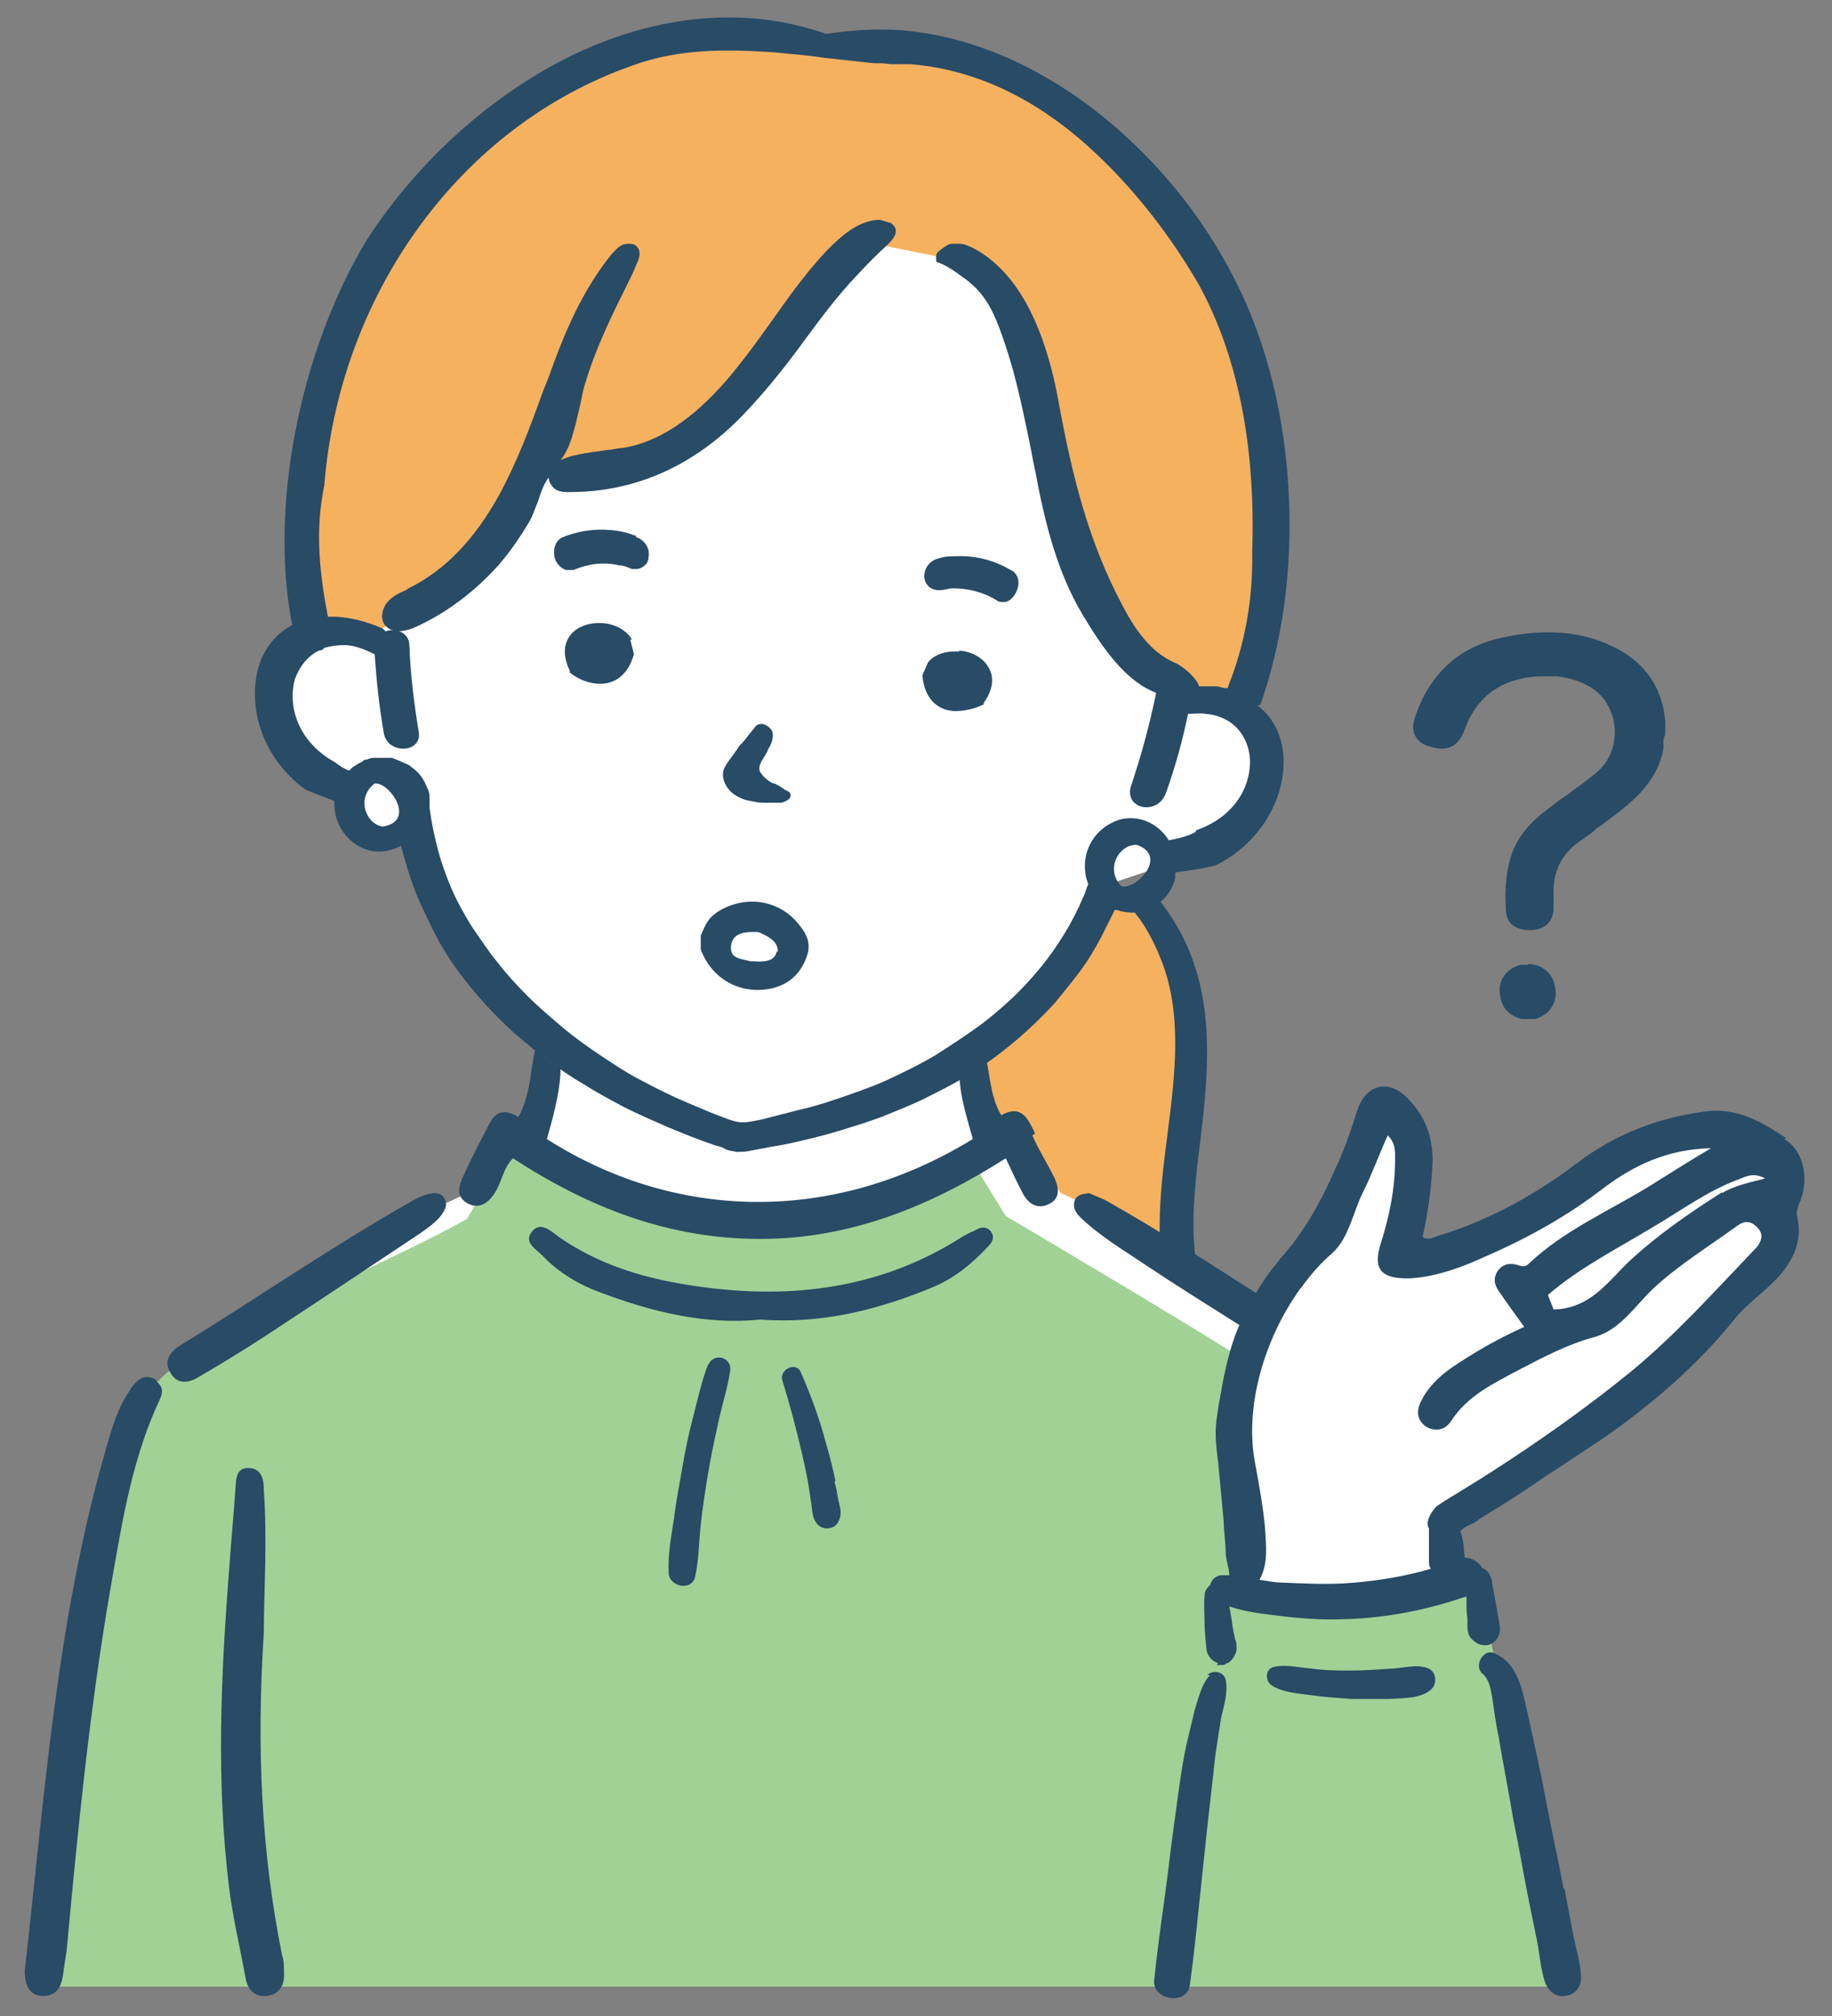
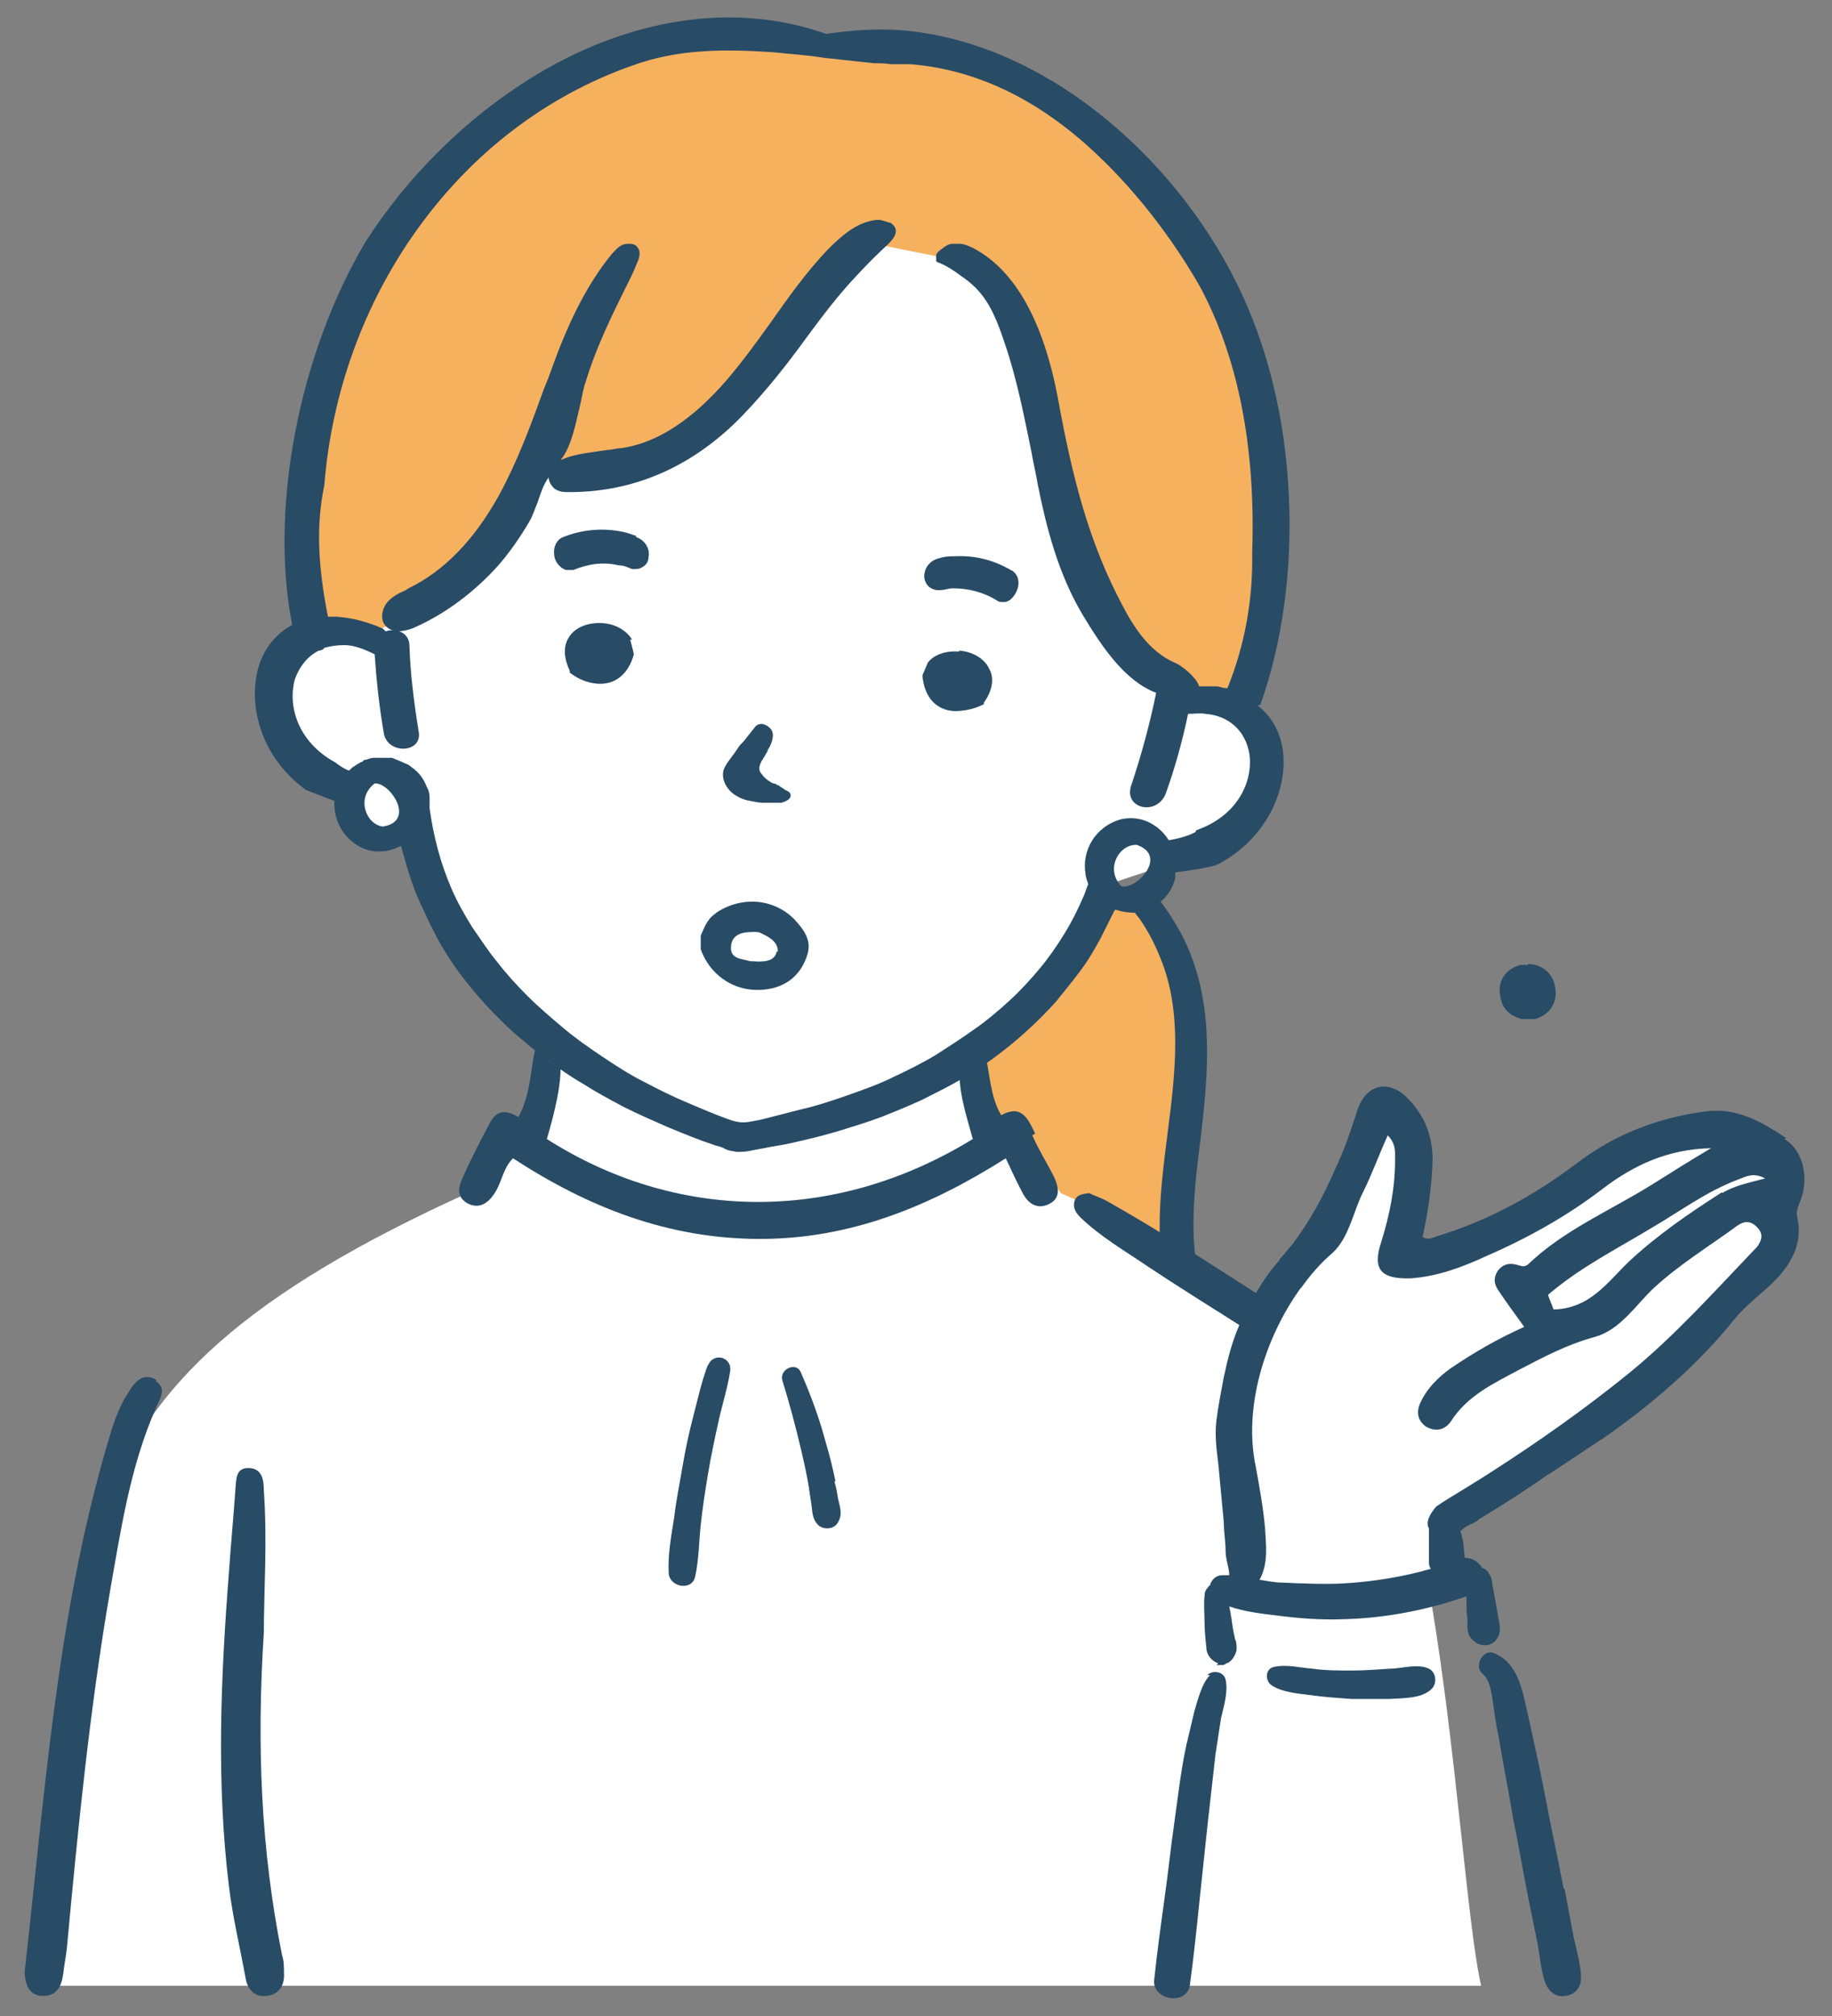
<svg xmlns="http://www.w3.org/2000/svg" version="1.1" viewBox="0 0 200 220">
  <rect x="0" y="0" width="200" height="220" fill="#808080" stroke="none" />
  <defs>
    <style>
      .cls-1 {
        fill: #f6b15f;
      }

      .cls-2 {
        fill: #284b66;
      }

      .cls-3 {
        fill: #fff;
      }

      .cls-4 {
        fill: #a1d195;
      }
    </style>
  </defs>
  <g>
    <g id="_レイヤー_2">
      <g id="_レイヤー_1-2">
        <g>
          <polygon class="cls-1" points="106.6 114.5 118.3 101.7 120 98.5 125.5 98.5 129.8 107.1 128.7 128.1 126.6 136.6 118.9 132.4 113.8 130.2 106.6 119.4 106.6 114.5" />
          <path class="cls-1" d="M32.4,68.9c2.2,1.6,7.9,2.8,12.1,0,4.2-2.8,11-12.8,11-12.8l8.1-4.5,12.8-5.1,12.7-13.6,4.2-4.5s8.7-2.4,13.2,3.5c4.5,5.9,6.7,10.7,6.7,10.7l4.1,17.6,6.2,11.1,4.9,4.8,8,.5s1.6-33.6,0-39.6-15.4-24-19.2-26.4c-3.8-2.3-10.7-3.7-14.2-4.3s-12.9-2.4-12.9-2.4l-17.3.6-19.4,9-13.8,17-6.2,18.6-1.7,8.9s.5,11.1.5,11.1Z" />
          <g id="_ポニーテール_xD7_ブラウス">
            <path id="_白" class="cls-3" d="M121.6,132.8l-5.8-2.6-4.6-7-3.7-1.6-1.5-6.3,8.5-8.8,5.9-9.8,7.2-2.4c9.3-1.5,12.2-10.1,8.9-17.9h-6.8c0-.1-5.4-5.1-5.4-5.1l-8.5-10.5-4.8-29-6.6-3.4-9.5-1.9-3.2,2.2-7.4,8.7-11.4,12.6-15.1,2.5-12.6,14.2-5.4,2.9-6.4-.9c-6.6,1.9-4,11.7,0,15.1,1.7,1.2,3.6,2.2,4,4.5,1.2,4.3,7.1.6,7.7,5,2.1,5.9,7.5,15.9,11.7,18.2,2.2,1.3,3.4,3.1,3.4,3.1,0,0-1.9,9.7-1.8,9.6,0-.2-2.4-.5-2.8-.4s-4.1,6.2-4.1,6.2C1.8,152.4,9.9,170.3,5.1,216.7h156.6c-1.5-6.4-2.7-25.7-5.5-42.2,2-1.6,1.2-5.1.7-7.3,11.4-5.2,19.8-14.4,28.4-23.1,3.1-3.1,8.9-5.8,7.9-10.9.9-2.4,1.7-5.1-.8-6.9-14.6-8.7-25.6,12.6-40.1,12.5.5-5.2,3.7-11.4,1.1-16.3-3.1-2.3-5,2-5.2,4.5-.8,7.3-8.4,10.6-10.6,17.2-1.2-.8-2.3-1.8-3.1-3l-12.9-8.4h0Z" />
-             <path class="cls-4" d="M169.1,211.7c-2.4-12.5-4.6-25.1-7.4-37.5-1.9.1-3.7.2-5.6,0-3.8.4-8.2.8-11.9,0-2.7,1.3-8.9.9-8.6-3.1.4-7.7-1.9-15.2.1-22.8-7.6-4.8-25.9-15.6-25.9-15.6l-3.2-5.2s0,0,0,.1c-.6-.8-2.1-.5-2.3.5-36.4,16.5-48.8-11.3-50.5,0l-2.8,4.9c-6.8,3.9-22,10.3-30,15.1-15.4,6-14.6,57.7-16.4,68.7h165.3c-.3-1.7-.6-3.4-.8-5.1h0Z" />
            <g id="_アウトライン">
              <g>
                <path class="cls-2" d="M113,123.7c-.8-1.7-1.5-3.2-3.7-2-1.3-2.2-1.2-4.8-1.9-7.3-.9.5-1.7,1-2.6,1.6-.3,2.9.7,5.7,1.4,8.3-15.5,9.5-32.7,8.8-46.5,0,1-3.4,1.5-5.9,1.5-7.7-1-.6-1.9-1.3-2.8-2-.5,2.3-.5,4.9-1.8,7.3-1.2-.7-2.3-.9-3.1.6-1,1.9-2,3.8-2.9,5.8-.5,1.1-.9,2.2.4,3,1.3.7,2.3,0,3-1.1.8-1.2.9-2.7,2-3.8,8.3,5.4,17,8.8,27,8.8,9.9,0,18.6-3.6,26.8-8.8.7,1.5,1.3,2.8,1.9,3.9.6,1.1,1.6,1.7,2.8,1.1,1.3-.6,1.1-1.8.6-2.9-.8-1.6-1.7-3-2.4-4.6h0Z" />
                <path class="cls-2" d="M17.1,150.6c-1.5-.9-2.4.2-3.1,1.4-1.2,1.8-1.8,3.9-2.4,6-5.4,18.6-6.7,37.7-8.9,57.1,0,1.5.5,2.6,1.8,2.7,1.7.1,2.2-1,2.4-2.4.1-.9.3-1.9.4-2.8,1.2-13,2.5-26.1,4.7-38.9,1.2-6.8,2.2-13.6,5-20,.4-1,1.3-2.1,0-3Z" />
-                 <path class="cls-2" d="M106.4,134.3c-.5.2-.9.4-1.4.7-8.3,5.3-17.5,6.7-27.1,5.6-6.1-.7-11.9-2.1-17-5.7-.8-.6-2-1.7-2.9-.4-.8,1.1.5,1.8,1.2,2.5,1.8,1.9,4,3.2,6.5,4.1,5.6,2.1,11.4,3.5,17.3,2.9,6.8.5,13-1.1,19-3.6,2.3-1,4.1-2.5,5.8-4.3.5-.5.9-1.1.3-1.8-.5-.5-1.1-.4-1.7,0h0Z" />
-                 <path class="cls-2" d="M47.3,130.2c-.7.1-1.5.4-2.2.8-8.7,4.9-16.9,10.6-25.4,15.8-1.1.7-1.9,1.7-1.1,3,.8,1.4,2.1,1.1,3.2.4,2.4-1.4,4.7-2.8,7-4.3,5.8-3.8,11.5-7.6,17.2-11.4,1.1-.8,2.3-1.6,2.7-2.9,0-1-.6-1.5-1.5-1.4h0Z" />
                <path class="cls-2" d="M28.8,178.4c0-4.7.4-10.2,0-15.8,0-1.1-.2-2.4-1.7-2.4-1.4,0-1.3,1.3-1.4,2.3-.2,3-.5,6-.7,9-.9,11.5-1.4,23,0,34.4.4,3.3,1.2,6.6,1.8,9.9.2,1.3,1,2.2,2.4,2,1.4-.2,1.9-1.3,1.8-2.6,0-.6,0-1.2-.2-1.8-2.3-11.4-2.8-22.8-2-35.2h0Z" />
                <path class="cls-2" d="M77.3,148.9c-.7,1.8-1.1,3.7-1.6,5.6-.5,1.9-.9,3.8-1.2,5.6-.3,1.8-.7,3.7-.9,5.5-.3,1.9-.7,4-.6,6,0,1.6,2.6,2.1,2.9.4.4-1.8.4-3.8.6-5.6.2-1.9.5-3.8.8-5.6.3-1.8.7-3.7,1.1-5.5.4-1.9,1-3.7,1.3-5.6.3-1.6-1.8-2.2-2.4-.7h0Z" />
                <path class="cls-2" d="M91.2,161.6c-.3-1.4-.6-2.7-1-4-.7-2.7-1.7-5.4-2.8-7.9-.5-1.1-2.3-.3-2,.9.8,2.6,1.5,5.2,2.1,7.8.3,1.3.6,2.6.8,3.9.1.7.2,1.3.3,2,.1.8.1,1.5.7,2.1.6.6,1.8.5,2.2-.3.5-.9.2-1.6,0-2.5-.1-.6-.2-1.3-.4-1.9h0Z" />
                <path class="cls-2" d="M195,124.2c-2.6-1.7-5.3-3.4-8.9-2.9-5.2.7-9.8,2.5-13.9,5.6-4.6,3.5-9.7,6.3-15.3,8-.4.1-.9.5-1.6.1.6-2.7,1-5.5,1.1-8.4,0-2.5-.8-4.7-2.5-6.5-2.1-2.4-4.7-1.9-5.7,1-.7,2.2-1.4,4.3-2.4,6.4-1.3,3-2.8,5.8-4.8,8.4-.4.4-.7.9-1.1,1.3,0,0-.1.1-.2.2,0,0,0,.1-.1.2-.3.4-.6.7-.9,1.1-.6.8-1.1,1.6-1.6,2.4-5.3-3.4-10.7-6.9-16.2-10-.7-.4-1.4-.6-2-.9-.8.1-1.4.2-1.6.9-.2.8.2,1.3.7,1.8,2.2,2.1,4.8,3.6,7.3,5.3,3.3,2.2,6.7,4.3,10,6.4-.8,1.8-1.3,3.8-1.7,5.7-.3,1.6-.6,3.1-.8,4.7-.2,1.6,0,3.1.2,4.7.2,2.1.4,4.3.6,6.4,0,1.1.2,2.1.2,3.2,0,.9.4,1.8.4,2.6s0,0,0,0c-.3,0-.5,0-.8,0-.7,0-1.2.6-1.3,1.1,0,0-.2.1-.2.2-.3.3-.4.6-.4,1-.1.9,0,1.9,0,2.8,0,.9.1,1.9.2,2.8,0,.8.6,1.5,1.3,1.7,0,0-.1.1-.2.2h0c0,0,.1,0,.2,0,0,0,.3,0,.3,0h0c0,0,.2,0,.2,0,.1,0,.3-.1.4-.2,0,0,0,0,0,0,.2,0,.4-.2.6-.4.3-.4.5-.8.5-1.2,0-.4,0-.7-.2-1.1,0,0,0,0,0-.1-.2-.8-.3-1.6-.4-2.4,0,.1,0,.3,0,.4,0-.5-.1-.9-.2-1.4,1.7.6,3.6.8,5.2,1,2.4.3,4.8.5,7.2.4,4.6-.1,9.2-1,13.5-2.5,0,.3,0,.5,0,.8,0,.5,0,1.1.1,1.6,0,.2,0,.5,0,.8s0,.5.1.8c.1.5.5.8.9,1.1.3.2.9.3,1.3.2.4-.1.8-.4,1-.8.5-.8.1-1.8,0-2.6-.1-.6-.2-1.1-.3-1.7-.1-.5-.2-1.1-.3-1.6,0-.3-.1-.7-.3-1-.2-.4-.5-.6-.8-.7-.4-.7-1.1-1.1-1.9-1.1,0-.4-.1-.8-.1-1.1,0-.4-.1-.8-.2-1.2,0-.2-.1-.4-.2-.6.2-.1.3-.3.5-.4,0,0,0,0,0,0,0,0,.2-.1.3-.2,0,0,.2,0,.2-.1.3-.1.5-.2.8-.4.1,0,.2-.2.4-.3,2.5-1.5,5-3.1,7.4-4.8,0,0,.1,0,.2-.1,2-1.3,3.9-2.6,5.9-3.9,5.3-3.7,10.3-8,14.3-13,1.4-1.7,3.2-2.9,4.7-4.5,1.7-1.9,2.7-4,2.1-6.6-.1-.5,0-.9.2-1.4,1.1-2.4.7-5.7-1.6-7.1h0ZM192,135.8c-.1.2-.3.4-.5.6-4.4,4.6-8.7,9.4-13.6,13.4-4.8,3.9-9.9,7.5-15.2,10.9-1.7,1.1-3.4,2.1-5,3.1-.3.2-.6.4-.9.6-.7.8-1.2,1.7-.8,2.4,0,.1,0,.2,0,.4,0,.4,0,.8,0,1.1,0,.4,0,.8,0,1.1,0,.2,0,.4,0,.6v.3c0,.4,0,.6.2.9-3.1.9-6.3,1.4-9.6,1.6-2.2.1-4.5,0-6.7-.1-.8,0-1.6-.2-2.4-.3,0,0,0,0,0,0,1-1.8.7-3.8.6-5.7-.2-2.2-.6-4.4-1-6.6-1.4-6.5,1-14.1,4.8-19.4,0,0,0-.1.1-.1,1-1.4,2.1-2.7,3.5-3.9,1.8-1.7,2.2-4.4,3.3-6.6,1-2,1.7-4,2.7-6.2.9.9.8,1.8.8,2.7,0,3.1-.6,6-1.5,8.9-1,3-.1,4.1,3.2,4,2.9-.2,5.6-1.2,8.2-2.4,4.6-2,8.9-4.4,12.8-7.4,3.3-2.5,7-4.3,11.8-4.4-2.4,1.4-4.4,2.7-6.5,4-4.5,2.8-9.5,4.9-13.4,8.6-.5.5-.9.2-1.4.1-.8-.2-1.5,0-2,.7-.5.8-.4,1.5.2,2.3.8,1.2,1.7,2.4,2.7,3.8-2.9,1.3-5.5,2.8-8,4.5-1.4,1-2.6,2.2-3.3,3.7-.5,1-.4,2,.6,2.7,1.1.6,2.1.3,2.7-.6,1.8-2.8,4.6-4.1,7.4-5.6,2.7-1.4,5.3-2.8,8.3-3.6,2.8-.8,4.4-3.4,6.4-5.3,2.8-2.6,6.1-4.6,9.1-6.8.7-.5,1.4-.7,2.2.1.8.8.5,1.5,0,2.2h0ZM188,130.1c-3.6,2.3-7.1,4.7-10.2,7.6-2.3,2.2-4.2,5.1-8.2,5.2-.2-.6-.5-1.2-.6-1.6,3.5-3,7.5-5,11.3-7.3,3.1-1.8,6-4,9.5-5.3.8-.3,1.6-.8,2.9-.1-1.9.5-3.4.8-4.7,1.6h0Z" />
                <path class="cls-2" d="M156,182.1c-1.3-.6-2.9,0-4.3,0-1.4.1-2.8.2-4.2.2-1.4,0-2.8,0-4.2-.2-1.4-.1-2.8-.5-4.2-.2-1,.2-1,1.5-.3,2,1.2.8,2.9.9,4.4,1.1,1.4.2,2.9.3,4.3.4,1.4,0,2.8,0,4.2,0,1.4-.1,3.5,0,4.6-1.1.6-.6.5-1.8-.3-2.2h0Z" />
                <path class="cls-2" d="M170.7,206.1c-.6-3.2-1.3-6.3-1.9-9.5-.6-3.2-1.3-6.3-2-9.5-.6-2.5-1-5.6-3.7-6.7-1.2-.5-2.2,1.4-1.3,2.2.8.7.9,1.6,1.1,2.6.2,1.4.4,2.9.7,4.3.5,3,1.1,6,1.6,9,.6,2.9,1.1,5.9,1.7,8.9.3,1.5.6,2.9.9,4.4.3,1.5.4,3.2.9,4.6.4.9,1.1,1.6,2.2,1.4,1-.1,1.7-.9,1.7-1.9,0-1.6-.6-3.4-.9-5l-.9-4.8h0Z" />
                <path class="cls-2" d="M132.1,182.8c-.9.9-1.3,2.6-1.7,3.9-.3,1.3-.6,2.5-.9,3.8-.6,2.8-.9,5.6-1.3,8.4-.4,2.8-.7,5.7-1.1,8.5-.4,2.9-.8,5.8-1.1,8.7-.2,2.2,3.6,2.8,3.9.5.4-2.9.7-5.8,1-8.7.3-2.8.6-5.7.9-8.5.3-2.7.6-5.4.9-8,.2-1.3.4-2.6.6-3.9.3-1.3.8-2.9.5-4.2-.2-.9-1.4-1.1-2-.5h0Z" />
              </g>
              <g>
                <path class="cls-2" d="M137.6,76.9c2.4-6.8,3.5-14.7,3.1-22.9-.4-8.5-2.4-16.5-5.7-23.1-3.5-7.1-8.8-13.6-15-18.5-6.7-5.3-14.2-8.5-21.6-9.1-2.8-.2-5.5,0-8.2.4-2.6-.9-5.3-1.5-8.1-1.7-7.8-.6-16.2,1.6-24.1,6.5-7.1,4.4-13.5,10.7-18.1,17.9-7.3,12.3-10.5,29.2-8,41.8-1.5.8-2.7,2.1-3.4,3.8-1.6,4-.5,10.3,4.9,14.2,1,.4,2,.8,3.1,1.2-.1,2,.9,4.2,3.2,5.2,1.5.6,2.9.3,4.1-.3,0,0,0,0,0,.1.2.7.4,1.4.6,2.1.4,1.4.9,2.8,1.5,4.1.6,1.3,1.2,2.6,1.9,3.9.7,1.3,1.5,2.5,2.3,3.6.9,1.2,1.8,2.3,2.8,3.4,1,1.1,2.1,2.2,3.2,3.2,1.2,1,2.3,2,3.6,2.9,1.3,1,2.6,1.9,4,2.7,1.4.9,2.9,1.7,4.4,2.5,1.6.8,3.2,1.5,4.8,2.2,1.7.7,3.4,1.4,5.2,2,.4.1.8.2,1.1.4.4.2.8.2,1.2.3.5,0,.9,0,1.4-.1.5-.1,1-.2,1.6-.3.9-.2,1.8-.3,2.7-.5,1.8-.4,3.5-.8,5.2-1.3,1.6-.5,3.3-1,4.9-1.6,1.5-.6,3-1.2,4.5-1.9,1.4-.7,2.8-1.4,4.2-2.2,1.3-.8,2.6-1.6,3.8-2.5,1.2-.9,2.3-1.8,3.4-2.8,1.1-1,2.1-2,3.1-3.1.9-1.1,1.8-2.2,2.7-3.4s1.6-2.4,2.3-3.7c.5-1,1-2,1.5-3,0,0,0,0,.2,0h0c.6.2,1.2.3,2,.3,0,0,0,0,0,0,.2.3.4.5.6.8.9,1.3,1.6,2.7,2.2,4.2,1.2,2.9,1.6,6.1,1.6,9.2,0,6.7-1.7,13.3-1.7,20s0,1.9,0,2.9c1.4,1.4,2.9,2.7,4.5,3.8-1.4-5.4-.7-11,0-16.5.8-6.8,1.4-13.8-1.3-20.3-.7-1.7-1.7-3.4-2.8-4.9,0-.1-.2-.2-.3-.4.5-.4.8-.8,1.1-1.3.2-.4.4-.8.5-1.3,0-.2,0-.4,0-.6,1.5-.2,3.1-.4,4.5-.8,5.9-3,8.1-9.1,7.1-13.3-.4-1.7-1.3-3.1-2.6-4.1h0ZM41.8,90.2c-1.8-.2-3-3.1-.9-4.7,1.6-.2,4.6,4.1.9,4.7ZM124.1,92.2c3.5,1.2-.1,5-1.7,4.5-1.8-1.9-.2-4.6,1.7-4.5ZM130.5,90.8c-.9.5-1.9.7-2.9.9-1-1.6-2.9-2.8-5.2-2.3-2.9.8-4.3,3.5-3.9,5.9,0,.4.2.8.3,1.2-.2.4-.3.9-.5,1.3-.6,1.4-1.3,2.8-2.1,4.1-.8,1.3-1.7,2.6-2.7,3.8-1,1.2-2.1,2.4-3.3,3.5-1.2,1.1-2.5,2.2-3.8,3.1-1.4,1-2.8,1.9-4.2,2.8-1.5.9-3.1,1.7-4.6,2.4-1.6.8-3.3,1.4-5,2-1.7.6-3.5,1.2-5.3,1.6-1.2.3-2.3.6-3.5.9-.7.2-1.3.3-1.9.4-.9.2-1.7,0-2.5-.3-1.4-.5-2.8-1.1-4.2-1.7-1.7-.7-3.3-1.5-5-2.4-1.6-.8-3.1-1.8-4.6-2.8-1.5-1-2.9-2-4.2-3.1-1.3-1.1-2.6-2.2-3.8-3.4-1.2-1.2-2.3-2.4-3.3-3.7-1-1.2-1.9-2.6-2.8-3.9-.8-1.3-1.6-2.7-2.2-4.1-.6-1.4-1.1-2.8-1.5-4.3s-.7-3-.9-4.5c0-.2,0-.5,0-.7h0c0,0,0-.1,0-.1h0c0-.6,0-1-.3-1.5-.3-.8-.8-1.6-1.7-2.2h0c-.2-.2-.4-.3-.7-.4-.4-.2-.9-.4-1.4-.6-.7,0-1.4,0-2,0h0c-.3,0-.5.1-.8.2-.1,0-.3,0-.4.2-.3.1-.6.3-.9.5-.2.1-.4.3-.6.5-.5-.2-1-.5-1.5-.9-4.2-2.3-5.2-6.3-4.4-9.1.5-1.4,1.4-2.5,2.6-3.1.2,0,.5-.1.6-.3.7-.2,1.4-.3,2.2-.3,1,0,2.1.4,3.3,1,.2,2.9.5,5.7,1,8.6.4,2.4,4.3,2.2,3.8-.2-.5-3.1-.9-6.2-1-9.3,0-1.5-1.5-2-2.6-1.6,0,0-.2-.2-.3-.3-1.8-.8-3.5-1.2-5.1-1.3-.3,0-.6,0-.9,0-1.1-5.6-1.3-10-.4-14.3.8-10.1,4.3-19.8,10.1-27.9,6-8.4,14.1-14.6,23.4-17.9,5.4-2,10.8-1.8,15.5-1.5,1.8.2,3.7.3,5.5.6,1.8.2,3.7.4,5.5.6.6,0,1.2,0,1.8.1.7,0,1.4,0,2.1,0,6.5.5,12.7,3.2,18.5,8.1,4.8,4.1,9.4,9.6,13.1,16,4.2,7.7,6.2,17.5,5.8,29.2.1,5.1-.8,10.1-2.7,14.8-.4,0-.7-.1-1.1-.2-.6,0-1.3,0-2,0-.2-.8-1.4-1.8-1.7-2-.4-.3-.7-.5-1-.6-2.7-1.2-4.4-3.8-5.7-6.3-3.6-6.8-5.4-13.7-7-22.5-1.6-8.5-4.7-14-9.2-16.4-.6-.3-1.1-.5-1.6-.5-.2,0-.5,0-.7,0-.4,0-.7.2-1.1.5h0c-.3.2-.7.5-.7.8,0,0,0,0,0,.1,0,.1,0,.3,0,.5h0s0,0,.1.1c.9.3,1.8.9,2.6,1.5.6.4,1.1.8,1.6,1.3,1.6,1.6,2.4,3.7,3.2,6.1,1.3,3.8,2.1,7.9,2.9,11.8.2,1.2.5,2.4.7,3.6.9,4.5,2.2,9.7,4.9,14.2,2.1,3.5,4.6,7.2,8,8.5,0,0,0,0,0,.1-.7,3.4-1.6,6.7-2.7,10-.9,2.6,2.9,3.4,3.8.8,1-2.8,1.8-5.7,2.4-8.6.7,0,1.3-.1,1.9,0,2.6.2,4.4,1.9,4.8,4.4.4,2.9-1.2,6.7-5.8,8.3h0Z" />
                <path class="cls-2" d="M83.7,82c.6-.8.8-1.7.6-2.2-.2-.4-.6-.7-1.1-.8-.5,0-.7.2-.9.5l-.8,1c-.2.3-.5.6-.7.8-.2.2-.3.5-.5.7-.1.2-.3.4-.5.7-.3.4-.6.8-.8,1.3-.2.7,0,1.5.6,2.2.6.7,1.6,1.1,2.3,1.2.5.1.9.2,1.4.2h.2c.1,0,.2,0,.4,0,.6,0,1,0,1.4,0,.7-.2,1.1-.5,1-.9,0-.2-.3-.4-.6-.5h0c-.2-.2-.5-.3-.7-.5-.2,0-.3-.2-.5-.2-.2,0-.4-.2-.6-.3-.3-.2-.6-.5-.8-.8-.2-.2-.2-.4-.2-.6,0-.3.2-.7.4-1,.2-.3.4-.7.6-1h0Z" />
                <path class="cls-2" d="M104.7,71.1c-1.4-.1-2.7.3-3.4,1.2h0c0,0-.6,1.4-.6,1.4h0c.2,2.4,1.5,3.8,3.5,3.9h0c1,0,2.1-.2,3.1-.7h.1c0,0,0-.2,0-.2,1.2-1.7,1-3,.6-3.7-.5-1.1-1.8-1.9-3.3-2h0Z" />
                <path class="cls-2" d="M69,69.8c-.6-1-1.8-1.7-3.2-1.8-1.5-.1-2.9.4-3.6,1.4-.5.7-.9,1.9,0,3.8h0c0,.1,0,.2,0,.2.9.7,1.9,1.1,2.9,1.2h0c2,.2,3.5-1,4.1-3.2h0c0-.1-.4-1.6-.4-1.6,0,0,0,0,0,0Z" />
                <path class="cls-2" d="M69.5,58.5c-.6-.2-1.1-.4-1.7-.5-2.1-.4-4.3-.2-6.3.6-.8.3-1.1,1.2-1,1.9,0,.7.6,1.5,1.3,1.7.2,0,.5,0,.8,0,1.7-.7,3.3-.9,5-.5.5,0,.9.2,1.4.4,0,0,.1,0,.2,0,.3,0,.6,0,.9-.2.4-.2.7-.6.7-1.1.2-.9-.4-1.9-1.4-2.2h0Z" />
                <path class="cls-2" d="M110.5,62.3c-1.8-1.1-3.9-1.7-6.1-1.6-.6,0-1.2,0-1.8.2-1,.2-1.7,1-1.7,2,0,.4.2.9.6,1.2.3.2.6.3.9.3,0,0,.1,0,.2,0,.5,0,1-.2,1.4-.2,1.7,0,3.3.4,4.8,1.3.2.2.5.2.8.2.7,0,1.3-.8,1.5-1.5.2-.7.1-1.5-.7-2h0Z" />
                <path class="cls-2" d="M78.1,99.7c-.9.6-1.2,1.5-1.6,2.4,0,.5,0,1,0,1.5,1.2,3.3,4.5,5.1,8,4.2,1.8-.5,3-1.7,3.6-3.5.6-1.7-.4-2.9-1.4-4-2.3-2.3-5.8-2.5-8.5-.7h0ZM84.8,103.8c-.2,1.1-1.3,1.2-2.6,1.1,0,0-.2,0-.3,0-.9-.3-2.2-.2-2.1-1.6.1-1.4,1.3-1.6,2.5-1.6.3,0,.6,0,.9.2.9.4,1.8,1,1.7,2h0Z" />
                <path class="cls-2" d="M97.1,24.3c-.3-.1-.6-.2-1-.3-.2,0-.3,0-.4,0-2.2.2-4,1.9-5.3,3.2-2.3,2.4-4.3,5.2-6.2,7.9-1.5,2.1-3.1,4.3-4.8,6.3-3.8,4.4-7.6,6.9-11.5,7.5-.5,0-1.1.2-1.6.2-1.2.2-2.4.3-3.6.6-.5.1-1,.3-1.5.5,1.2-1.4,1.7-4.2,2.2-6.3.2-.9.3-1.6.5-2.1,1.1-3.7,2.8-7.2,4.5-10.6.4-.8.8-1.6,1.1-2.4.3-.6.5-1.3.1-1.8-.2-.3-.5-.4-.9-.4-.2,0-.4,0-.7.1-.5.2-.8.6-1.2,1-3.1,3.8-5.1,8.4-6.7,12.9-.3.9-.7,1.7-1,2.6-1.3,3.6-2.7,7.3-4.6,10.8-2.7,4.9-6,8.3-9.9,10.2l-.3.2c-.7.3-1.5.7-2,1.3-.6.7-.9,2-.1,2.7.3.3.7.4,1.1.5.5,0,1.2-.1,1.9-.4,3.4-1.5,6.6-3.9,9.2-6.8,1.3-1.5,2.4-3.1,3.4-4.8.4-.7.6-1.4.9-2.1.3-.9.6-1.9,1.2-2.7,0,.4.2.8.6,1.2.4.3.9.4,1.3.4h.4c7.2,0,13.6-2.9,18.9-8.4,2.5-2.6,4.8-5.5,6.9-8.4,1.7-2.3,3.5-4.7,5.5-6.8,1.2-1.3,2.3-2.4,3.4-3.4.4-.4.9-.9.9-1.5,0-.4-.3-.7-.6-.9h0Z" />
              </g>
              <g>
-                 <path class="cls-2" d="M181.8,79.3c0,0,0-.1,0-.2,0,0,0-.2,0-.3-.3-4-2.5-6.9-6.3-8.5-2-.9-4.2-1.3-6.5-1.3-1.6,0-3.3.2-5.1.6-4.6,1-7.8,3.9-9.4,8.6-.3.8-.3,1.5,0,2.1.3.6.9,1,1.7,1.2.4.1.8.2,1.2.2,1.2,0,2-.7,2.5-2.1,1.1-3,3.1-4.8,6-5.5.8-.2,1.6-.3,2.6-.3.5,0,1,0,1.5,0,1.6.2,3,.7,4.1,1.5,1.3,1,2.1,2.6,2.2,4.4,0,1.8-.6,3.4-2,4.6-1.1.9-2.2,1.7-3.3,2.5-.8.5-1.5,1.1-2.3,1.7-2.1,1.6-3.4,3.4-3.9,5.5-.5,1.9-.5,3.8-.4,5.3,0,1.4,1,2.2,2.6,2.2h0c1.5,0,2.5-.8,2.6-2.2,0-.5,0-1,0-1.6-.1-2.5.8-4.5,3-6,.6-.4,1.2-.8,1.7-1.3.8-.5,1.5-1.1,2.3-1.7,2.1-1.6,4.4-3.7,5-7,0-.2,0-.4,0-.6,0-.3,0-.6.2-.9h0v-1.2h0s0,0,0,0Z" />
                <path class="cls-2" d="M166.8,105.3c-.3,0-.5,0-.8,0-1.6.4-2.6,1.8-2.2,3.5.2,1.2.9,2,2.3,2.4h1.2s0,0,0,0c0,0,0,0,.1,0,0,0,.1,0,.2,0,1.7-.5,2.6-2,2.1-3.8-.3-1.3-1.5-2.2-2.9-2.2h0Z" />
              </g>
            </g>
          </g>
        </g>
      </g>
    </g>
  </g>
</svg>